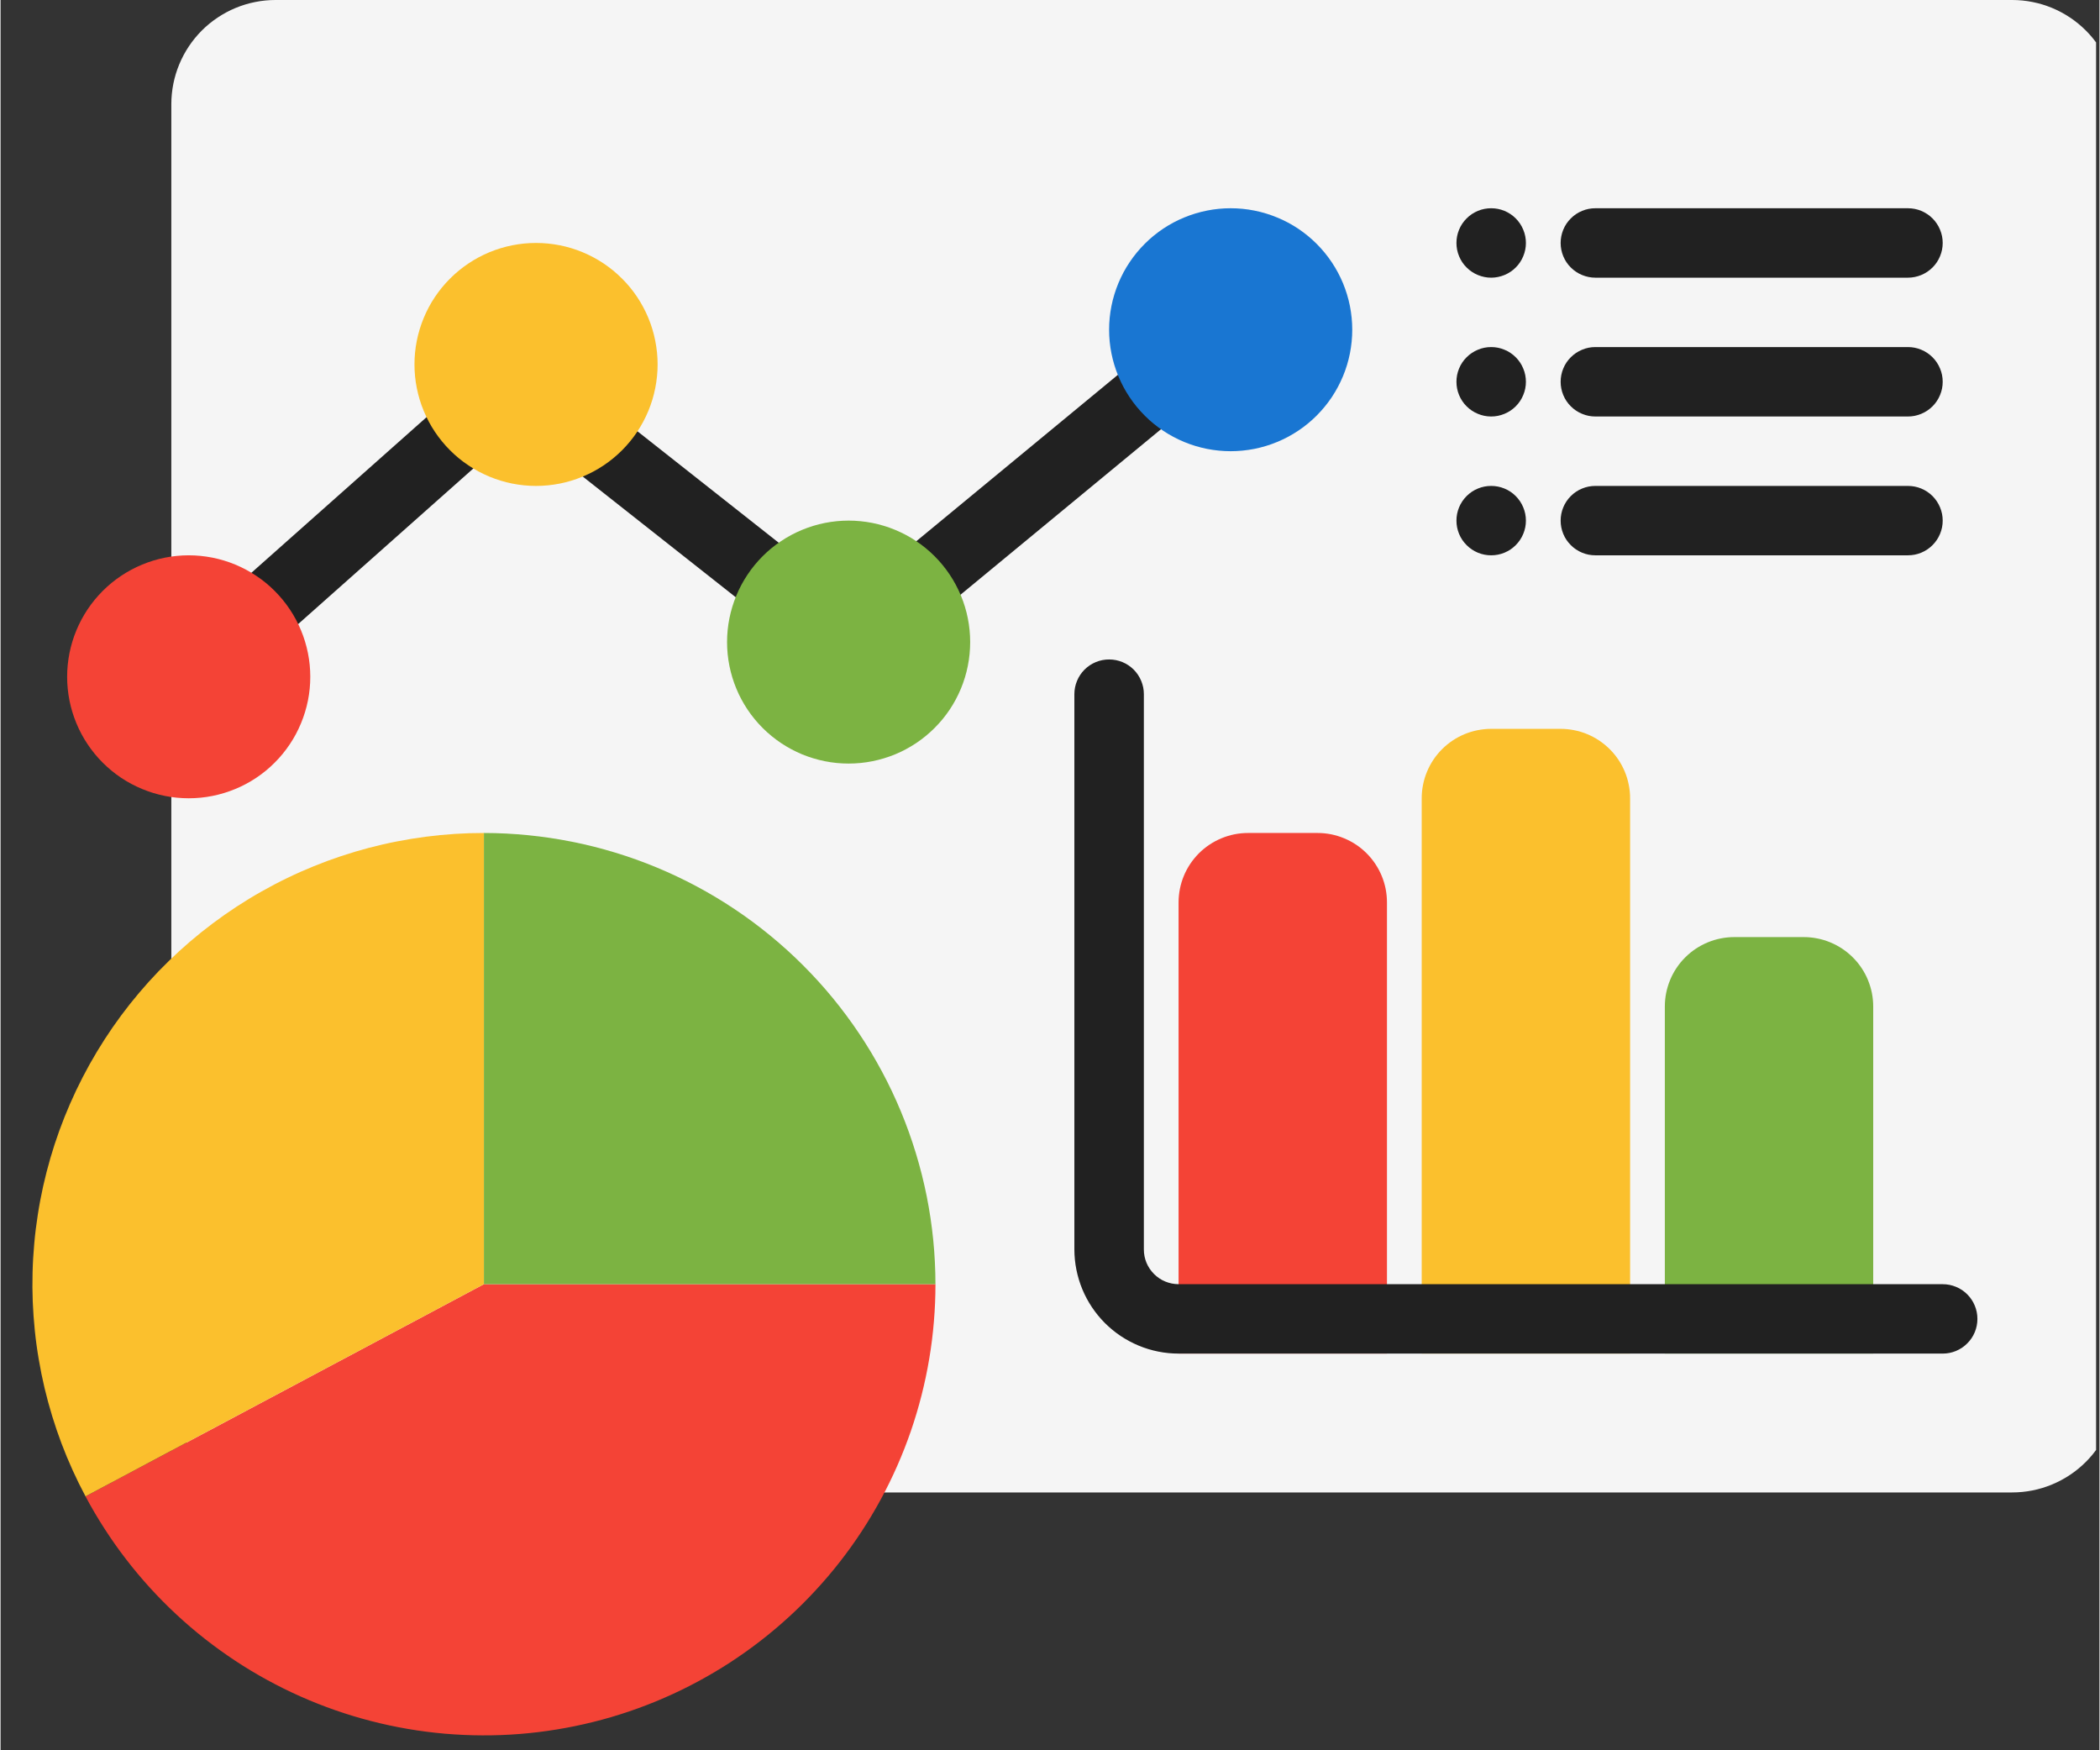
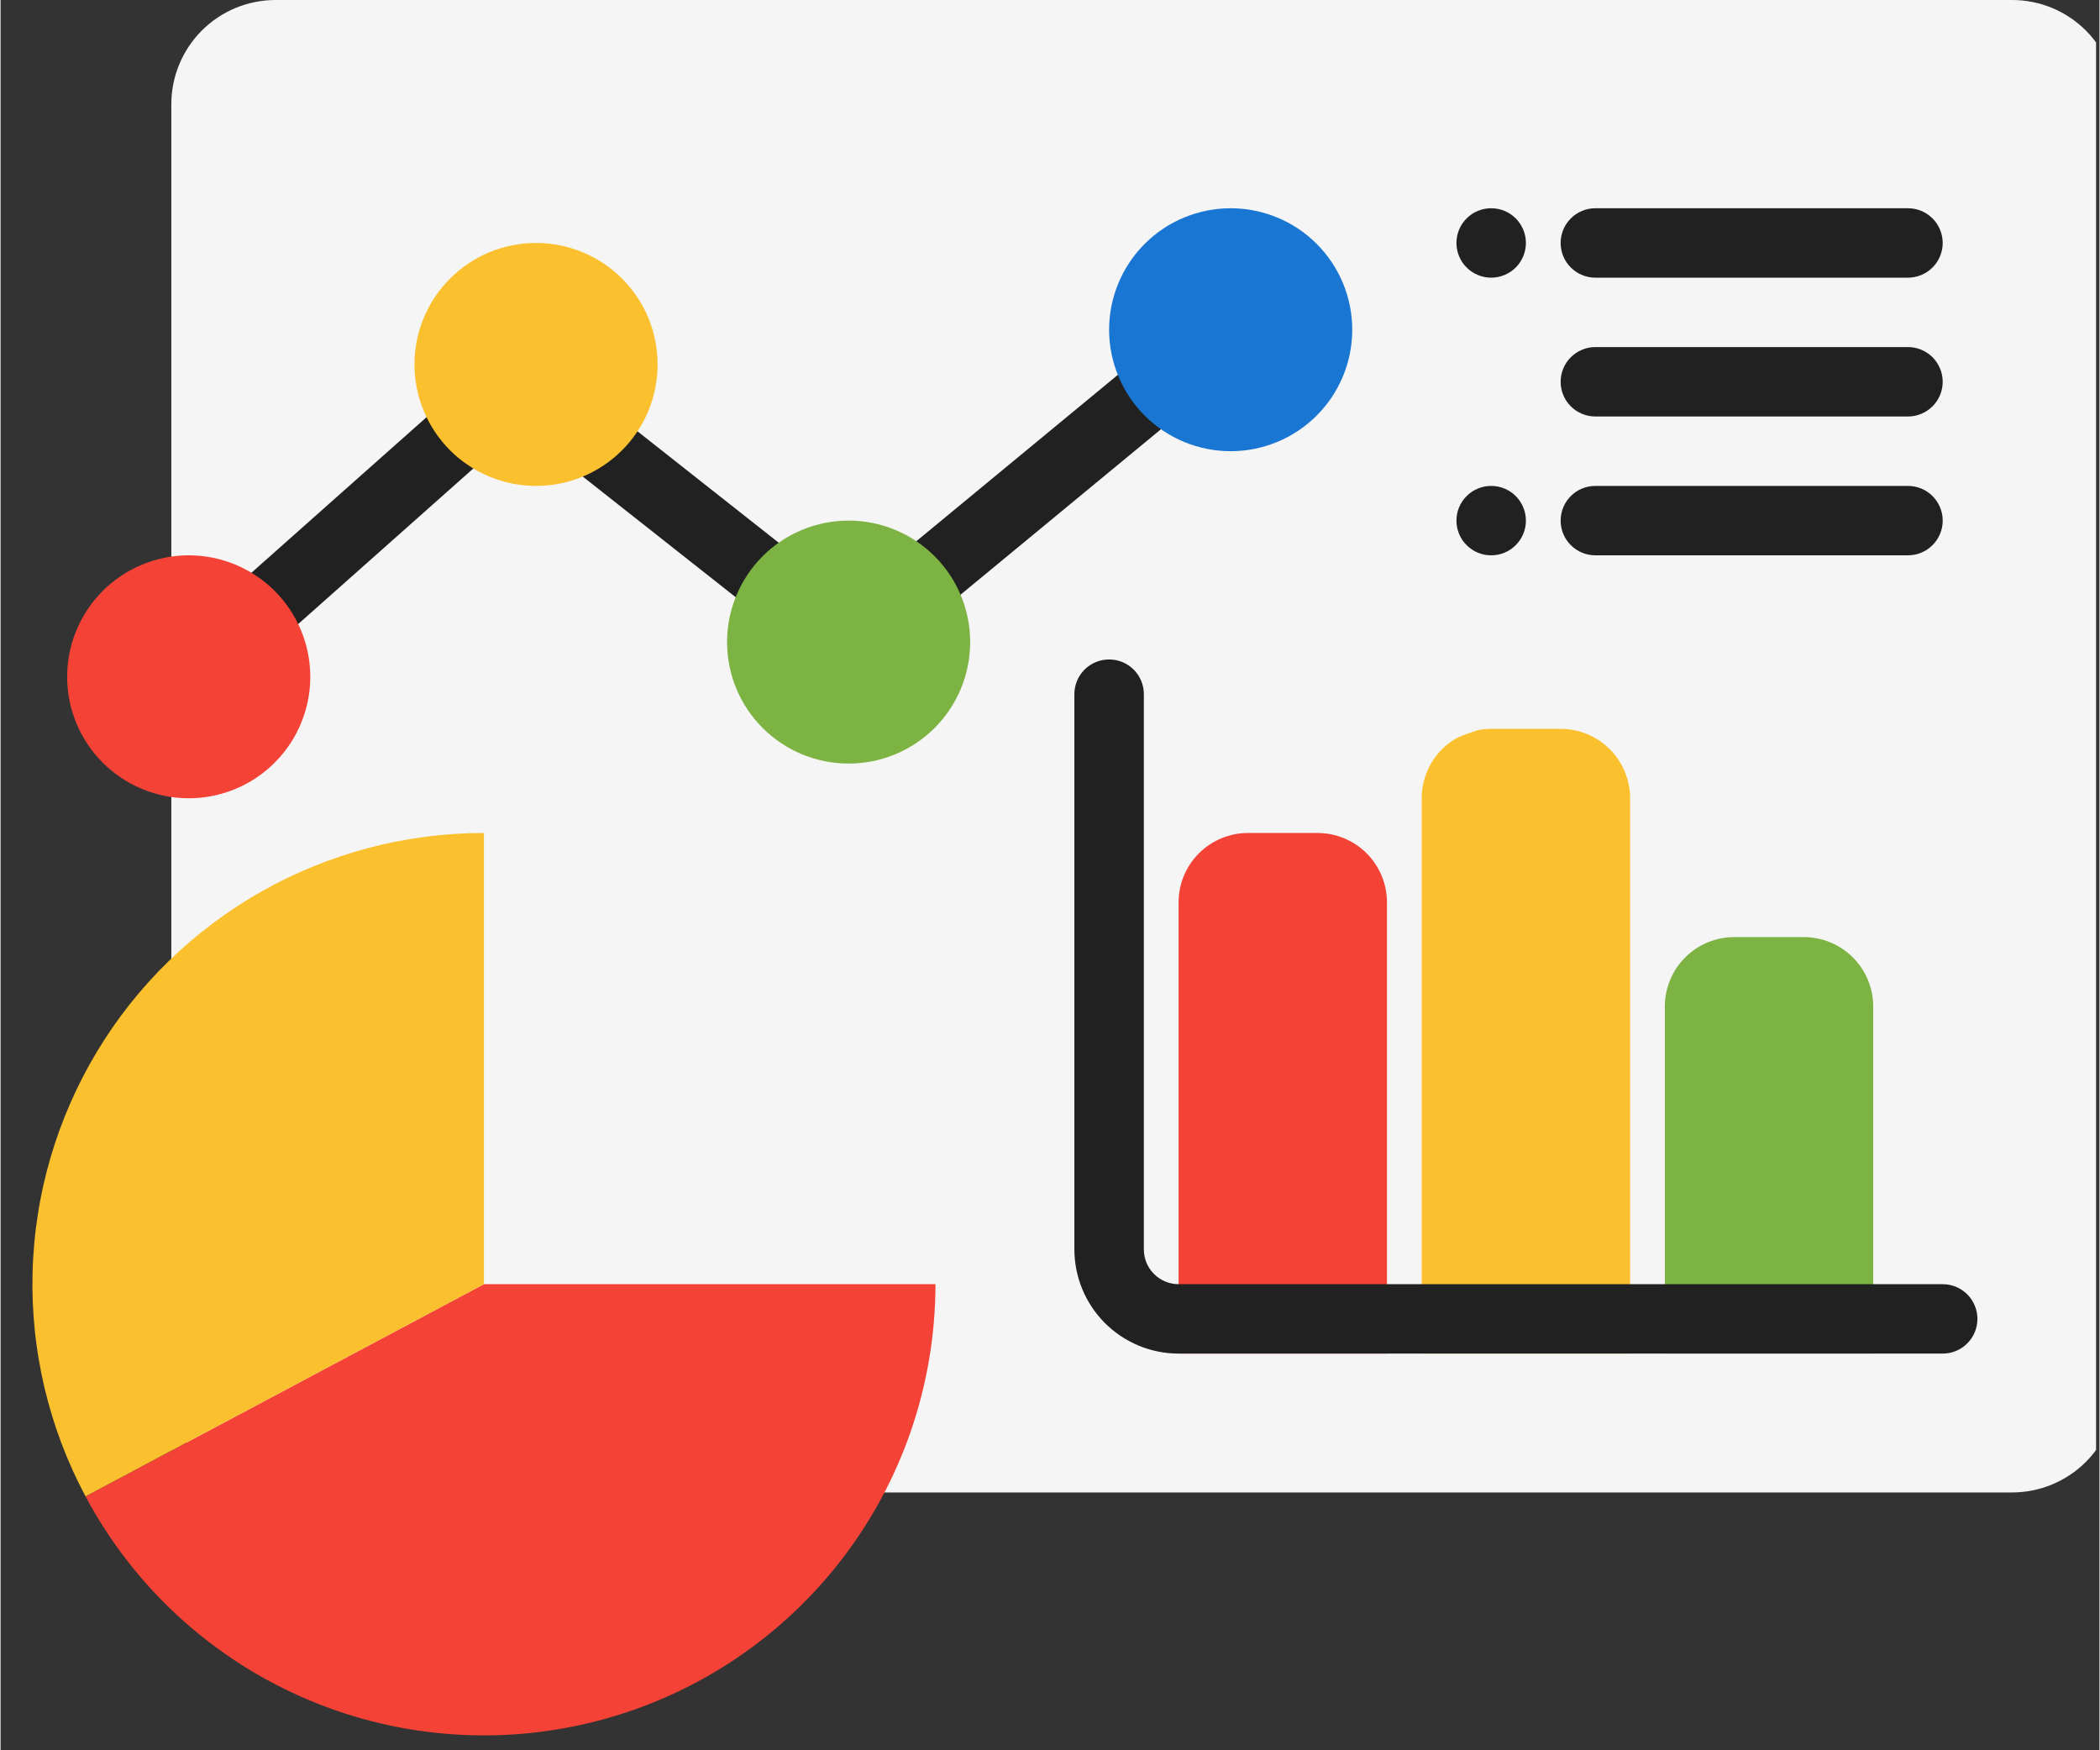
<svg xmlns="http://www.w3.org/2000/svg" width="300" zoomAndPan="magnify" viewBox="0 0 224.88 187.5" height="250" preserveAspectRatio="xMidYMid meet" version="1.0">
  <rect x="0" y="0" width="224.88" height="187.5" fill="#333333" stroke="none" />
  <defs>
    <clipPath id="959d2ed346">
      <path d="M 18 0 L 224.52 0 L 224.52 160 L 18 160 Z M 18 0 " clip-rule="nonzero" />
    </clipPath>
  </defs>
  <g clip-path="url(#959d2ed346)">
    <path fill="#f5f5f5" d="M 29.461 0 L 215.527 0 C 216.262 0 216.988 0.07 217.707 0.215 C 218.426 0.355 219.121 0.57 219.801 0.848 C 220.477 1.129 221.121 1.473 221.73 1.879 C 222.34 2.285 222.902 2.75 223.422 3.266 C 223.941 3.785 224.402 4.348 224.809 4.957 C 225.219 5.566 225.562 6.211 225.844 6.887 C 226.121 7.562 226.336 8.262 226.477 8.977 C 226.621 9.695 226.691 10.422 226.691 11.152 L 226.691 148.723 C 226.691 149.457 226.621 150.18 226.477 150.898 C 226.336 151.617 226.121 152.316 225.844 152.992 C 225.562 153.668 225.219 154.312 224.809 154.918 C 224.402 155.527 223.941 156.094 223.422 156.609 C 222.902 157.129 222.34 157.59 221.73 157.996 C 221.121 158.402 220.477 158.746 219.801 159.027 C 219.121 159.309 218.426 159.52 217.707 159.664 C 216.988 159.805 216.262 159.879 215.527 159.879 L 29.461 159.879 C 28.73 159.879 28.004 159.805 27.285 159.664 C 26.566 159.52 25.867 159.309 25.191 159.027 C 24.512 158.746 23.871 158.402 23.262 157.996 C 22.652 157.59 22.086 157.129 21.566 156.609 C 21.051 156.094 20.586 155.527 20.18 154.918 C 19.773 154.312 19.43 153.668 19.148 152.992 C 18.867 152.316 18.656 151.617 18.512 150.898 C 18.371 150.18 18.297 149.457 18.297 148.723 L 18.297 11.152 C 18.297 10.422 18.371 9.695 18.512 8.977 C 18.656 8.262 18.867 7.562 19.148 6.887 C 19.43 6.211 19.773 5.566 20.18 4.957 C 20.586 4.348 21.051 3.785 21.566 3.266 C 22.086 2.75 22.652 2.285 23.262 1.879 C 23.871 1.473 24.512 1.129 25.191 0.848 C 25.867 0.57 26.566 0.355 27.285 0.215 C 28.004 0.07 28.73 0 29.461 0 Z M 29.461 0 " fill-opacity="1" fill-rule="nonzero" />
  </g>
  <path fill="#f44336" d="M 141.102 89.234 L 133.66 89.234 C 133.172 89.234 132.688 89.281 132.207 89.375 C 131.727 89.473 131.262 89.613 130.812 89.801 C 130.359 89.988 129.93 90.215 129.523 90.488 C 129.117 90.758 128.742 91.066 128.395 91.41 C 128.051 91.758 127.742 92.133 127.469 92.539 C 127.199 92.945 126.969 93.371 126.781 93.824 C 126.598 94.273 126.453 94.738 126.359 95.219 C 126.266 95.699 126.215 96.18 126.215 96.668 L 126.215 145.004 L 148.543 145.004 L 148.543 96.668 C 148.543 96.18 148.496 95.699 148.402 95.219 C 148.305 94.738 148.164 94.273 147.977 93.824 C 147.789 93.371 147.562 92.945 147.289 92.539 C 147.02 92.133 146.711 91.758 146.363 91.41 C 146.02 91.066 145.645 90.758 145.238 90.488 C 144.832 90.215 144.402 89.988 143.949 89.801 C 143.5 89.613 143.031 89.473 142.555 89.375 C 142.074 89.281 141.59 89.234 141.102 89.234 Z M 141.102 89.234 " fill-opacity="1" fill-rule="nonzero" />
-   <path fill="#fbc02d" d="M 167.152 78.078 L 159.707 78.078 C 159.219 78.078 158.734 78.129 158.258 78.223 C 157.777 78.316 157.312 78.457 156.859 78.645 C 156.41 78.832 155.98 79.062 155.574 79.332 C 155.168 79.605 154.789 79.914 154.445 80.258 C 154.102 80.602 153.793 80.977 153.52 81.383 C 153.25 81.789 153.02 82.219 152.832 82.672 C 152.645 83.121 152.504 83.586 152.41 84.066 C 152.312 84.543 152.266 85.027 152.266 85.516 L 152.266 145.004 L 174.594 145.004 L 174.594 85.516 C 174.594 85.027 174.547 84.543 174.449 84.066 C 174.355 83.586 174.215 83.121 174.027 82.668 C 173.84 82.219 173.609 81.789 173.34 81.383 C 173.066 80.977 172.758 80.602 172.414 80.258 C 172.066 79.914 171.691 79.605 171.285 79.332 C 170.879 79.062 170.449 78.832 170 78.645 C 169.547 78.457 169.082 78.316 168.602 78.223 C 168.125 78.129 167.641 78.078 167.152 78.078 Z M 167.152 78.078 " fill-opacity="1" fill-rule="nonzero" />
+   <path fill="#fbc02d" d="M 167.152 78.078 L 159.707 78.078 C 159.219 78.078 158.734 78.129 158.258 78.223 C 156.41 78.832 155.98 79.062 155.574 79.332 C 155.168 79.605 154.789 79.914 154.445 80.258 C 154.102 80.602 153.793 80.977 153.52 81.383 C 153.25 81.789 153.02 82.219 152.832 82.672 C 152.645 83.121 152.504 83.586 152.41 84.066 C 152.312 84.543 152.266 85.027 152.266 85.516 L 152.266 145.004 L 174.594 145.004 L 174.594 85.516 C 174.594 85.027 174.547 84.543 174.449 84.066 C 174.355 83.586 174.215 83.121 174.027 82.668 C 173.84 82.219 173.609 81.789 173.34 81.383 C 173.066 80.977 172.758 80.602 172.414 80.258 C 172.066 79.914 171.691 79.605 171.285 79.332 C 170.879 79.062 170.449 78.832 170 78.645 C 169.547 78.457 169.082 78.316 168.602 78.223 C 168.125 78.129 167.641 78.078 167.152 78.078 Z M 167.152 78.078 " fill-opacity="1" fill-rule="nonzero" />
  <path fill="#7cb342" d="M 193.199 100.387 L 185.758 100.387 C 185.27 100.387 184.785 100.434 184.305 100.531 C 183.824 100.625 183.359 100.766 182.91 100.953 C 182.457 101.141 182.027 101.371 181.621 101.641 C 181.215 101.914 180.84 102.219 180.496 102.566 C 180.148 102.91 179.84 103.285 179.57 103.691 C 179.297 104.098 179.066 104.527 178.883 104.977 C 178.695 105.43 178.555 105.895 178.457 106.375 C 178.363 106.852 178.316 107.336 178.316 107.824 L 178.316 145.004 L 200.641 145.004 L 200.641 107.824 C 200.641 107.336 200.594 106.852 200.5 106.375 C 200.402 105.895 200.262 105.43 200.074 104.977 C 199.891 104.527 199.66 104.098 199.387 103.691 C 199.117 103.285 198.809 102.91 198.461 102.566 C 198.117 102.219 197.742 101.914 197.336 101.641 C 196.93 101.371 196.5 101.141 196.047 100.953 C 195.598 100.766 195.133 100.625 194.652 100.531 C 194.172 100.434 193.688 100.387 193.199 100.387 Z M 193.199 100.387 " fill-opacity="1" fill-rule="nonzero" />
  <path fill="#212121" d="M 136.527 31.094 C 136.215 30.715 135.84 30.41 135.402 30.18 C 134.965 29.949 134.504 29.809 134.012 29.762 C 133.52 29.715 133.039 29.766 132.566 29.91 C 132.098 30.055 131.668 30.285 131.289 30.598 L 90.812 64.008 L 57.816 37.98 C 57.473 37.711 57.094 37.508 56.68 37.371 C 56.266 37.234 55.84 37.172 55.402 37.184 C 54.965 37.199 54.543 37.285 54.137 37.445 C 53.73 37.605 53.367 37.832 53.039 38.121 L 19.547 67.867 C 19.191 68.199 18.914 68.582 18.715 69.023 C 18.512 69.465 18.398 69.926 18.375 70.41 C 18.355 70.895 18.426 71.363 18.586 71.82 C 18.75 72.277 18.992 72.688 19.312 73.047 C 19.637 73.41 20.016 73.699 20.449 73.91 C 20.883 74.125 21.344 74.25 21.828 74.285 C 22.312 74.32 22.785 74.262 23.246 74.113 C 23.707 73.965 24.121 73.734 24.492 73.422 L 55.652 45.746 L 88.559 71.703 C 88.891 71.969 89.262 72.168 89.664 72.305 C 90.066 72.441 90.48 72.508 90.906 72.504 C 91.332 72.496 91.742 72.422 92.145 72.277 C 92.543 72.129 92.906 71.922 93.234 71.648 L 136.027 36.328 C 136.41 36.012 136.715 35.641 136.945 35.203 C 137.176 34.77 137.316 34.305 137.363 33.816 C 137.41 33.324 137.359 32.844 137.215 32.371 C 137.07 31.902 136.844 31.477 136.527 31.094 Z M 136.527 31.094 " fill-opacity="1" fill-rule="nonzero" />
  <path fill="#212121" d="M 204.363 29.746 L 170.871 29.746 C 170.379 29.746 169.902 29.648 169.449 29.461 C 168.992 29.273 168.59 29.004 168.242 28.656 C 167.891 28.309 167.621 27.906 167.434 27.449 C 167.246 26.992 167.152 26.52 167.152 26.027 C 167.152 25.535 167.246 25.059 167.434 24.605 C 167.621 24.148 167.891 23.746 168.242 23.398 C 168.59 23.047 168.992 22.781 169.449 22.59 C 169.902 22.402 170.379 22.309 170.871 22.309 L 204.363 22.309 C 204.855 22.309 205.332 22.402 205.789 22.59 C 206.242 22.781 206.645 23.047 206.996 23.398 C 207.344 23.746 207.613 24.148 207.801 24.605 C 207.992 25.059 208.086 25.535 208.086 26.027 C 208.086 26.52 207.992 26.992 207.801 27.449 C 207.613 27.906 207.344 28.309 206.996 28.656 C 206.645 29.004 206.242 29.273 205.789 29.461 C 205.332 29.648 204.855 29.746 204.363 29.746 Z M 204.363 29.746 " fill-opacity="1" fill-rule="nonzero" />
  <path fill="#212121" d="M 163.43 26.027 C 163.43 26.52 163.336 26.992 163.145 27.449 C 162.957 27.906 162.688 28.309 162.34 28.656 C 161.992 29.004 161.59 29.273 161.133 29.461 C 160.676 29.648 160.203 29.746 159.707 29.746 C 159.215 29.746 158.738 29.648 158.285 29.461 C 157.828 29.273 157.426 29.004 157.078 28.656 C 156.727 28.309 156.457 27.906 156.27 27.449 C 156.082 26.992 155.988 26.52 155.988 26.027 C 155.988 25.535 156.082 25.059 156.27 24.605 C 156.457 24.148 156.727 23.746 157.078 23.398 C 157.426 23.047 157.828 22.781 158.285 22.59 C 158.738 22.402 159.215 22.309 159.707 22.309 C 160.203 22.309 160.676 22.402 161.133 22.59 C 161.59 22.781 161.992 23.047 162.34 23.398 C 162.688 23.746 162.957 24.148 163.145 24.605 C 163.336 25.059 163.43 25.535 163.43 26.027 Z M 163.43 26.027 " fill-opacity="1" fill-rule="nonzero" />
  <path fill="#212121" d="M 204.363 44.617 L 170.871 44.617 C 170.379 44.617 169.902 44.523 169.449 44.332 C 168.992 44.145 168.59 43.875 168.242 43.527 C 167.891 43.18 167.621 42.777 167.434 42.32 C 167.246 41.867 167.152 41.391 167.152 40.898 C 167.152 40.406 167.246 39.93 167.434 39.477 C 167.621 39.02 167.891 38.617 168.242 38.27 C 168.59 37.922 168.992 37.652 169.449 37.465 C 169.902 37.273 170.379 37.18 170.871 37.18 L 204.363 37.18 C 204.855 37.18 205.332 37.273 205.789 37.465 C 206.242 37.652 206.645 37.922 206.996 38.27 C 207.344 38.617 207.613 39.02 207.801 39.477 C 207.992 39.93 208.086 40.406 208.086 40.898 C 208.086 41.391 207.992 41.867 207.801 42.32 C 207.613 42.777 207.344 43.18 206.996 43.527 C 206.645 43.875 206.242 44.145 205.789 44.332 C 205.332 44.523 204.855 44.617 204.363 44.617 Z M 204.363 44.617 " fill-opacity="1" fill-rule="nonzero" />
  <path fill="#212121" d="M 204.363 59.488 L 170.871 59.488 C 170.379 59.488 169.902 59.395 169.449 59.207 C 168.992 59.016 168.59 58.75 168.242 58.398 C 167.891 58.051 167.621 57.648 167.434 57.195 C 167.246 56.738 167.152 56.266 167.152 55.77 C 167.152 55.277 167.246 54.805 167.434 54.348 C 167.621 53.895 167.891 53.492 168.242 53.141 C 168.59 52.793 168.992 52.523 169.449 52.336 C 169.902 52.148 170.379 52.055 170.871 52.055 L 204.363 52.055 C 204.855 52.055 205.332 52.148 205.789 52.336 C 206.242 52.523 206.645 52.793 206.996 53.141 C 207.344 53.492 207.613 53.895 207.801 54.348 C 207.992 54.805 208.086 55.277 208.086 55.77 C 208.086 56.266 207.992 56.738 207.801 57.195 C 207.613 57.648 207.344 58.051 206.996 58.398 C 206.645 58.75 206.242 59.016 205.789 59.207 C 205.332 59.395 204.855 59.488 204.363 59.488 Z M 204.363 59.488 " fill-opacity="1" fill-rule="nonzero" />
-   <path fill="#212121" d="M 163.43 40.898 C 163.43 41.391 163.336 41.867 163.145 42.32 C 162.957 42.777 162.688 43.18 162.34 43.527 C 161.992 43.875 161.59 44.145 161.133 44.332 C 160.676 44.523 160.203 44.617 159.707 44.617 C 159.215 44.617 158.738 44.523 158.285 44.332 C 157.828 44.145 157.426 43.875 157.078 43.527 C 156.727 43.18 156.457 42.777 156.27 42.32 C 156.082 41.867 155.988 41.391 155.988 40.898 C 155.988 40.406 156.082 39.93 156.27 39.477 C 156.457 39.02 156.727 38.617 157.078 38.27 C 157.426 37.922 157.828 37.652 158.285 37.465 C 158.738 37.273 159.215 37.18 159.707 37.18 C 160.203 37.18 160.676 37.273 161.133 37.465 C 161.59 37.652 161.992 37.922 162.34 38.27 C 162.688 38.617 162.957 39.02 163.145 39.477 C 163.336 39.93 163.43 40.406 163.43 40.898 Z M 163.43 40.898 " fill-opacity="1" fill-rule="nonzero" />
  <path fill="#212121" d="M 163.43 55.77 C 163.43 56.266 163.336 56.738 163.145 57.195 C 162.957 57.648 162.688 58.051 162.34 58.398 C 161.992 58.75 161.59 59.016 161.133 59.207 C 160.676 59.395 160.203 59.488 159.707 59.488 C 159.215 59.488 158.738 59.395 158.285 59.207 C 157.828 59.016 157.426 58.75 157.078 58.398 C 156.727 58.051 156.457 57.648 156.27 57.195 C 156.082 56.738 155.988 56.266 155.988 55.77 C 155.988 55.277 156.082 54.805 156.27 54.348 C 156.457 53.895 156.727 53.492 157.078 53.141 C 157.426 52.793 157.828 52.523 158.285 52.336 C 158.738 52.148 159.215 52.055 159.707 52.055 C 160.203 52.055 160.676 52.148 161.133 52.336 C 161.59 52.523 161.992 52.793 162.34 53.141 C 162.688 53.492 162.957 53.895 163.145 54.348 C 163.336 54.805 163.43 55.277 163.43 55.77 Z M 163.43 55.77 " fill-opacity="1" fill-rule="nonzero" />
  <path fill="#f44336" d="M 51.789 137.57 L 9.102 160.301 C 9.73 161.48 10.406 162.629 11.133 163.754 C 11.855 164.875 12.625 165.969 13.441 167.027 C 14.254 168.086 15.113 169.109 16.012 170.098 C 16.914 171.086 17.852 172.035 18.832 172.945 C 19.809 173.855 20.824 174.723 21.875 175.551 C 22.926 176.375 24.008 177.156 25.125 177.895 C 26.238 178.633 27.383 179.32 28.555 179.961 C 29.73 180.605 30.926 181.195 32.148 181.738 C 33.371 182.281 34.613 182.773 35.875 183.211 C 37.137 183.652 38.418 184.039 39.711 184.371 C 41.008 184.707 42.312 184.984 43.629 185.211 C 44.949 185.438 46.273 185.605 47.605 185.723 C 48.938 185.836 50.273 185.898 51.609 185.902 C 52.945 185.91 54.281 185.859 55.613 185.754 C 56.949 185.648 58.273 185.488 59.594 185.27 C 60.914 185.055 62.223 184.785 63.52 184.461 C 64.816 184.141 66.098 183.762 67.363 183.332 C 68.629 182.902 69.875 182.422 71.102 181.887 C 72.328 181.355 73.531 180.77 74.707 180.137 C 75.883 179.504 77.035 178.824 78.156 178.098 C 79.277 177.367 80.367 176.594 81.422 175.777 C 82.48 174.957 83.5 174.098 84.484 173.195 C 85.473 172.293 86.418 171.352 87.324 170.367 C 88.234 169.387 89.098 168.371 89.922 167.316 C 90.742 166.266 91.523 165.18 92.254 164.062 C 92.988 162.945 93.672 161.797 94.309 160.625 C 94.949 159.449 95.535 158.25 96.074 157.027 C 96.613 155.805 97.098 154.562 97.535 153.301 C 97.969 152.035 98.352 150.758 98.68 149.461 C 99.008 148.168 99.285 146.859 99.504 145.543 C 99.727 144.227 99.891 142.902 100 141.57 C 100.113 140.238 100.168 138.906 100.168 137.57 Z M 51.789 137.57 " fill-opacity="1" fill-rule="nonzero" />
  <path fill="#fbc02d" d="M 51.789 89.234 C 50.75 89.234 49.715 89.266 48.676 89.332 C 47.641 89.398 46.605 89.5 45.578 89.633 C 44.547 89.766 43.523 89.934 42.504 90.133 C 41.484 90.328 40.473 90.562 39.469 90.824 C 38.461 91.09 37.469 91.387 36.48 91.715 C 35.496 92.043 34.523 92.402 33.562 92.793 C 32.598 93.184 31.648 93.605 30.715 94.059 C 29.781 94.508 28.859 94.992 27.957 95.504 C 27.051 96.012 26.168 96.555 25.297 97.121 C 24.43 97.691 23.578 98.285 22.746 98.91 C 21.918 99.531 21.105 100.18 20.316 100.855 C 19.527 101.531 18.762 102.23 18.02 102.953 C 17.273 103.68 16.555 104.426 15.859 105.195 C 15.164 105.969 14.492 106.762 13.848 107.574 C 13.203 108.387 12.586 109.223 11.996 110.074 C 11.406 110.93 10.844 111.801 10.309 112.691 C 9.773 113.582 9.27 114.488 8.793 115.41 C 8.316 116.332 7.871 117.27 7.457 118.219 C 7.039 119.172 6.656 120.133 6.301 121.109 C 5.949 122.086 5.625 123.07 5.336 124.066 C 5.047 125.062 4.789 126.07 4.562 127.082 C 4.34 128.094 4.145 129.113 3.988 130.141 C 3.828 131.164 3.699 132.195 3.609 133.23 C 3.516 134.262 3.453 135.297 3.43 136.336 C 3.402 137.371 3.41 138.41 3.449 139.445 C 3.492 140.484 3.566 141.52 3.672 142.551 C 3.777 143.582 3.918 144.609 4.094 145.633 C 4.266 146.656 4.473 147.676 4.711 148.684 C 4.953 149.695 5.223 150.695 5.527 151.688 C 5.832 152.68 6.164 153.66 6.531 154.633 C 6.898 155.602 7.297 156.562 7.727 157.508 C 8.156 158.453 8.613 159.383 9.102 160.297 L 51.789 137.57 Z M 51.789 89.234 " fill-opacity="1" fill-rule="nonzero" />
-   <path fill="#7cb342" d="M 51.789 89.234 L 51.789 137.57 L 100.168 137.57 C 100.164 135.984 100.086 134.406 99.93 132.832 C 99.773 131.258 99.539 129.695 99.23 128.145 C 98.918 126.59 98.531 125.059 98.07 123.543 C 97.609 122.031 97.078 120.543 96.469 119.078 C 95.863 117.617 95.188 116.191 94.438 114.793 C 93.691 113.398 92.879 112.043 91.996 110.727 C 91.117 109.414 90.176 108.145 89.168 106.918 C 88.164 105.695 87.102 104.527 85.98 103.406 C 84.863 102.289 83.691 101.227 82.465 100.223 C 81.242 99.219 79.973 98.277 78.652 97.395 C 77.336 96.516 75.98 95.703 74.586 94.957 C 73.188 94.211 71.758 93.535 70.293 92.926 C 68.832 92.32 67.344 91.789 65.828 91.328 C 64.312 90.867 62.777 90.48 61.223 90.172 C 59.672 89.863 58.105 89.629 56.531 89.473 C 54.953 89.316 53.375 89.234 51.789 89.234 Z M 51.789 89.234 " fill-opacity="1" fill-rule="nonzero" />
  <path fill="#212121" d="M 208.086 145.004 L 126.215 145.004 C 125.484 145.004 124.758 144.934 124.039 144.789 C 123.32 144.645 122.621 144.434 121.945 144.152 C 121.27 143.871 120.625 143.527 120.016 143.121 C 119.406 142.715 118.844 142.25 118.324 141.734 C 117.809 141.215 117.344 140.652 116.938 140.043 C 116.531 139.438 116.188 138.793 115.906 138.117 C 115.625 137.441 115.414 136.742 115.27 136.027 C 115.125 135.309 115.055 134.582 115.051 133.852 L 115.051 74.363 C 115.051 73.867 115.148 73.395 115.336 72.938 C 115.523 72.484 115.793 72.082 116.141 71.73 C 116.492 71.383 116.895 71.113 117.352 70.926 C 117.805 70.738 118.281 70.645 118.773 70.645 C 119.266 70.645 119.742 70.738 120.199 70.926 C 120.652 71.113 121.055 71.383 121.406 71.73 C 121.754 72.082 122.023 72.484 122.211 72.938 C 122.402 73.395 122.496 73.867 122.496 74.363 L 122.496 133.852 C 122.496 134.344 122.59 134.816 122.777 135.273 C 122.969 135.727 123.238 136.129 123.586 136.477 C 123.934 136.828 124.336 137.098 124.793 137.285 C 125.25 137.473 125.723 137.566 126.215 137.57 L 208.086 137.57 C 208.578 137.57 209.055 137.664 209.508 137.852 C 209.965 138.039 210.367 138.309 210.715 138.656 C 211.066 139.008 211.336 139.41 211.523 139.863 C 211.711 140.32 211.805 140.793 211.805 141.285 C 211.805 141.781 211.711 142.254 211.523 142.711 C 211.336 143.164 211.066 143.566 210.715 143.914 C 210.367 144.266 209.965 144.531 209.508 144.723 C 209.055 144.91 208.578 145.004 208.086 145.004 Z M 208.086 145.004 " fill-opacity="1" fill-rule="nonzero" />
  <path fill="#f44336" d="M 33.184 72.504 C 33.184 73.355 33.102 74.203 32.934 75.043 C 32.766 75.879 32.52 76.691 32.191 77.48 C 31.863 78.273 31.465 79.023 30.988 79.73 C 30.512 80.441 29.973 81.102 29.367 81.703 C 28.766 82.309 28.105 82.848 27.395 83.324 C 26.684 83.797 25.934 84.199 25.145 84.523 C 24.352 84.852 23.539 85.098 22.699 85.266 C 21.859 85.434 21.016 85.516 20.16 85.516 C 19.305 85.516 18.457 85.434 17.617 85.266 C 16.777 85.098 15.965 84.852 15.176 84.523 C 14.383 84.199 13.633 83.797 12.922 83.324 C 12.211 82.848 11.555 82.309 10.949 81.703 C 10.344 81.102 9.805 80.441 9.328 79.73 C 8.855 79.023 8.453 78.273 8.125 77.48 C 7.797 76.691 7.551 75.879 7.383 75.043 C 7.219 74.203 7.133 73.355 7.133 72.504 C 7.133 71.648 7.219 70.801 7.383 69.965 C 7.551 69.125 7.797 68.312 8.125 67.523 C 8.453 66.734 8.855 65.984 9.328 65.273 C 9.805 64.562 10.344 63.906 10.949 63.301 C 11.555 62.695 12.211 62.156 12.922 61.684 C 13.633 61.207 14.383 60.809 15.176 60.48 C 15.965 60.152 16.777 59.906 17.617 59.738 C 18.457 59.574 19.305 59.488 20.16 59.488 C 21.016 59.488 21.859 59.574 22.699 59.738 C 23.539 59.906 24.352 60.152 25.145 60.48 C 25.934 60.809 26.684 61.207 27.395 61.684 C 28.105 62.156 28.766 62.695 29.367 63.301 C 29.973 63.906 30.512 64.562 30.988 65.273 C 31.465 65.984 31.863 66.734 32.191 67.523 C 32.52 68.312 32.766 69.125 32.934 69.965 C 33.102 70.801 33.184 71.648 33.184 72.504 Z M 33.184 72.504 " fill-opacity="1" fill-rule="nonzero" />
  <path fill="#fbc02d" d="M 70.398 39.039 C 70.398 39.895 70.312 40.742 70.145 41.578 C 69.98 42.418 69.734 43.23 69.406 44.02 C 69.078 44.809 68.676 45.559 68.203 46.27 C 67.727 46.98 67.188 47.637 66.582 48.242 C 65.977 48.844 65.32 49.387 64.609 49.859 C 63.898 50.336 63.148 50.734 62.355 51.062 C 61.566 51.391 60.75 51.637 59.914 51.805 C 59.074 51.969 58.227 52.055 57.371 52.055 C 56.516 52.055 55.668 51.969 54.832 51.805 C 53.992 51.637 53.18 51.391 52.387 51.062 C 51.598 50.734 50.848 50.336 50.137 49.859 C 49.426 49.387 48.766 48.844 48.164 48.242 C 47.559 47.637 47.02 46.98 46.543 46.27 C 46.066 45.559 45.668 44.809 45.34 44.02 C 45.012 43.23 44.766 42.418 44.598 41.578 C 44.43 40.742 44.348 39.895 44.348 39.039 C 44.348 38.184 44.43 37.34 44.598 36.5 C 44.766 35.664 45.012 34.848 45.34 34.059 C 45.668 33.27 46.066 32.52 46.543 31.809 C 47.02 31.098 47.559 30.441 48.164 29.84 C 48.766 29.234 49.426 28.695 50.137 28.219 C 50.848 27.746 51.598 27.344 52.387 27.016 C 53.18 26.691 53.992 26.441 54.832 26.277 C 55.668 26.109 56.516 26.027 57.371 26.027 C 58.227 26.027 59.074 26.109 59.914 26.277 C 60.75 26.441 61.566 26.691 62.355 27.016 C 63.148 27.344 63.898 27.746 64.609 28.219 C 65.32 28.695 65.977 29.234 66.582 29.84 C 67.188 30.441 67.727 31.098 68.203 31.809 C 68.676 32.52 69.078 33.27 69.406 34.059 C 69.734 34.848 69.98 35.664 70.145 36.5 C 70.312 37.34 70.398 38.184 70.398 39.039 Z M 70.398 39.039 " fill-opacity="1" fill-rule="nonzero" />
  <path fill="#1976d2" d="M 144.824 35.32 C 144.824 36.176 144.738 37.023 144.574 37.859 C 144.406 38.699 144.16 39.512 143.832 40.301 C 143.504 41.09 143.102 41.84 142.629 42.551 C 142.152 43.262 141.613 43.918 141.008 44.523 C 140.402 45.129 139.746 45.668 139.035 46.141 C 138.324 46.617 137.574 47.016 136.781 47.344 C 135.992 47.672 135.18 47.918 134.34 48.086 C 133.5 48.25 132.652 48.336 131.797 48.336 C 130.941 48.336 130.098 48.25 129.258 48.086 C 128.418 47.918 127.605 47.672 126.812 47.344 C 126.023 47.016 125.273 46.617 124.562 46.141 C 123.852 45.668 123.191 45.129 122.59 44.523 C 121.984 43.918 121.445 43.262 120.969 42.551 C 120.492 41.84 120.094 41.09 119.766 40.301 C 119.438 39.512 119.191 38.699 119.023 37.859 C 118.855 37.023 118.773 36.176 118.773 35.32 C 118.773 34.469 118.855 33.621 119.023 32.781 C 119.191 31.945 119.438 31.133 119.766 30.34 C 120.094 29.551 120.492 28.801 120.969 28.094 C 121.445 27.383 121.984 26.723 122.59 26.121 C 123.191 25.516 123.852 24.977 124.562 24.5 C 125.273 24.027 126.023 23.625 126.812 23.301 C 127.605 22.973 128.418 22.727 129.258 22.559 C 130.098 22.391 130.941 22.309 131.797 22.309 C 132.652 22.309 133.5 22.391 134.34 22.559 C 135.18 22.727 135.992 22.973 136.781 23.301 C 137.574 23.625 138.324 24.027 139.035 24.5 C 139.746 24.977 140.402 25.516 141.008 26.121 C 141.613 26.723 142.152 27.383 142.629 28.094 C 143.102 28.801 143.504 29.551 143.832 30.34 C 144.16 31.133 144.406 31.945 144.574 32.781 C 144.738 33.621 144.824 34.469 144.824 35.32 Z M 144.824 35.32 " fill-opacity="1" fill-rule="nonzero" />
  <path fill="#7cb342" d="M 103.887 68.785 C 103.887 69.641 103.805 70.484 103.637 71.324 C 103.473 72.16 103.223 72.977 102.898 73.766 C 102.57 74.555 102.168 75.305 101.695 76.016 C 101.219 76.723 100.68 77.383 100.074 77.984 C 99.469 78.59 98.812 79.129 98.102 79.605 C 97.391 80.078 96.637 80.48 95.848 80.809 C 95.059 81.133 94.242 81.379 93.406 81.547 C 92.566 81.715 91.719 81.797 90.863 81.797 C 90.008 81.797 89.16 81.715 88.324 81.547 C 87.484 81.379 86.668 81.133 85.879 80.809 C 85.09 80.48 84.34 80.078 83.629 79.605 C 82.918 79.129 82.258 78.59 81.652 77.984 C 81.051 77.383 80.508 76.723 80.035 76.016 C 79.559 75.305 79.156 74.555 78.832 73.766 C 78.504 72.977 78.258 72.16 78.09 71.324 C 77.922 70.484 77.84 69.641 77.84 68.785 C 77.84 67.93 77.922 67.082 78.09 66.246 C 78.258 65.406 78.504 64.594 78.832 63.805 C 79.156 63.016 79.559 62.266 80.035 61.555 C 80.508 60.844 81.051 60.188 81.652 59.582 C 82.258 58.977 82.918 58.438 83.629 57.965 C 84.34 57.488 85.09 57.09 85.879 56.762 C 86.668 56.434 87.484 56.188 88.324 56.02 C 89.16 55.855 90.008 55.77 90.863 55.77 C 91.719 55.77 92.566 55.855 93.406 56.02 C 94.242 56.188 95.059 56.434 95.848 56.762 C 96.637 57.09 97.391 57.488 98.102 57.965 C 98.812 58.438 99.469 58.977 100.074 59.582 C 100.68 60.188 101.219 60.844 101.695 61.555 C 102.168 62.266 102.57 63.016 102.898 63.805 C 103.223 64.594 103.473 65.406 103.637 66.246 C 103.805 67.082 103.887 67.93 103.887 68.785 Z M 103.887 68.785 " fill-opacity="1" fill-rule="nonzero" />
</svg>